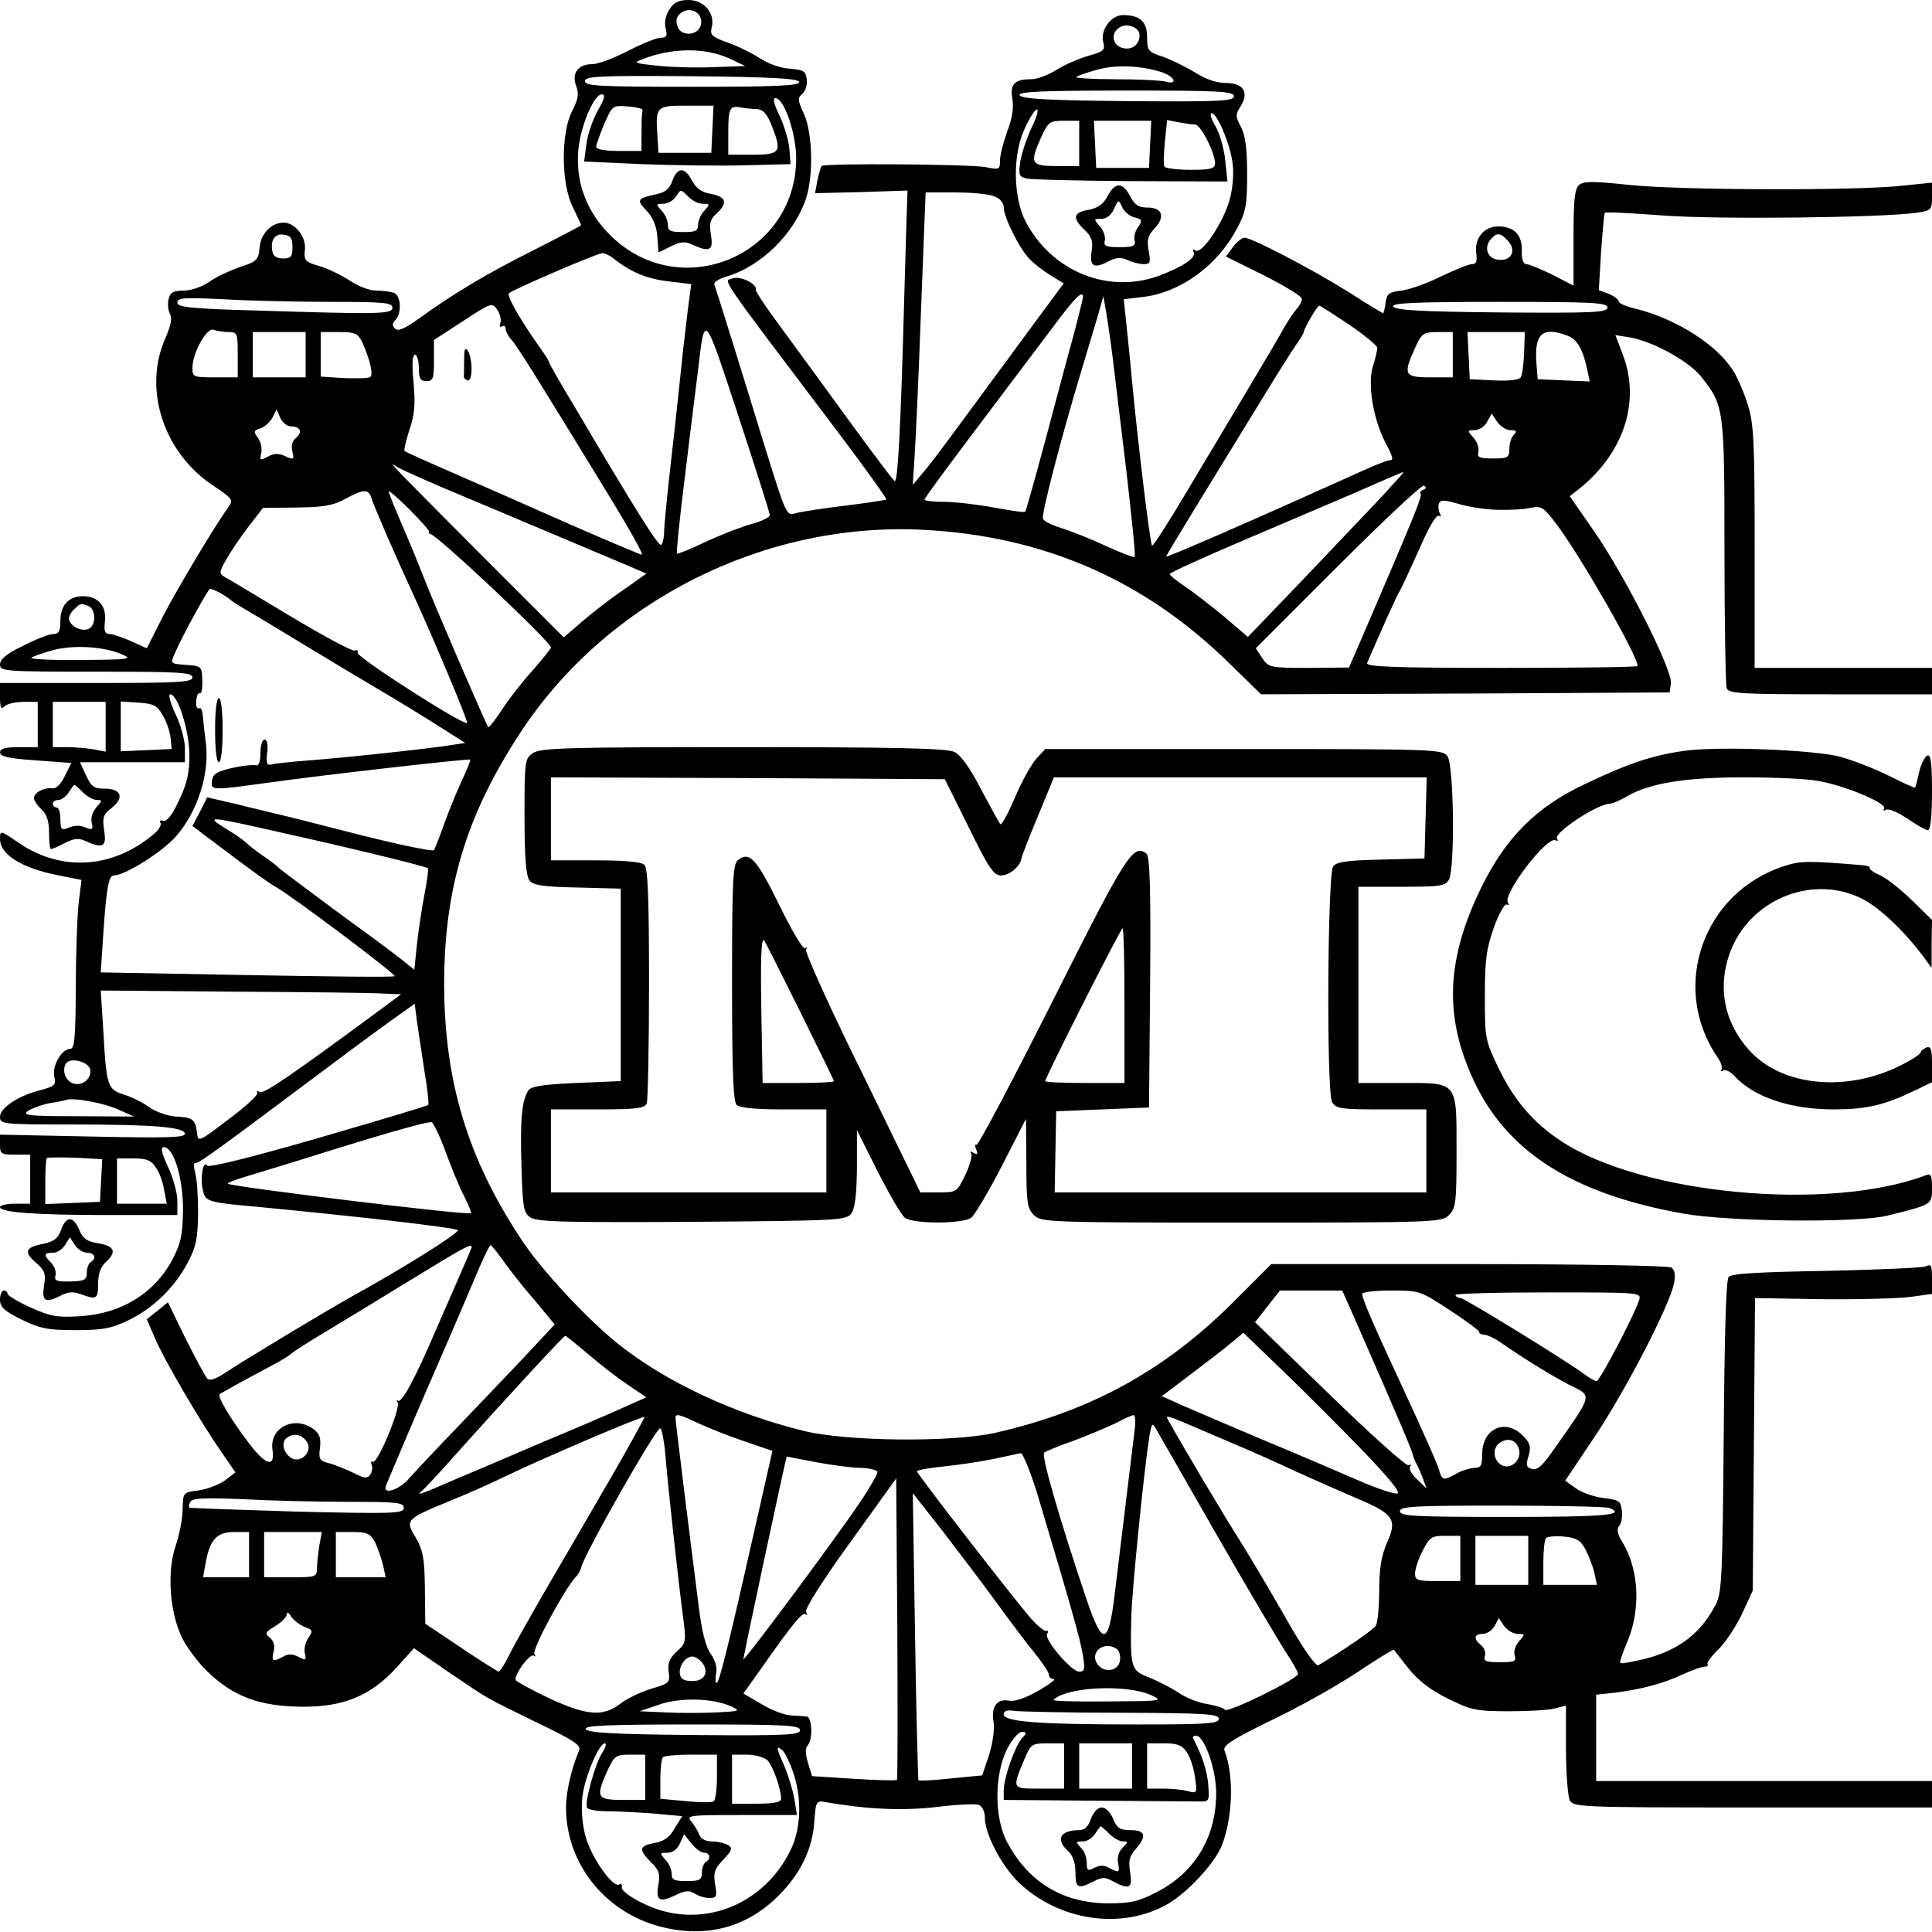
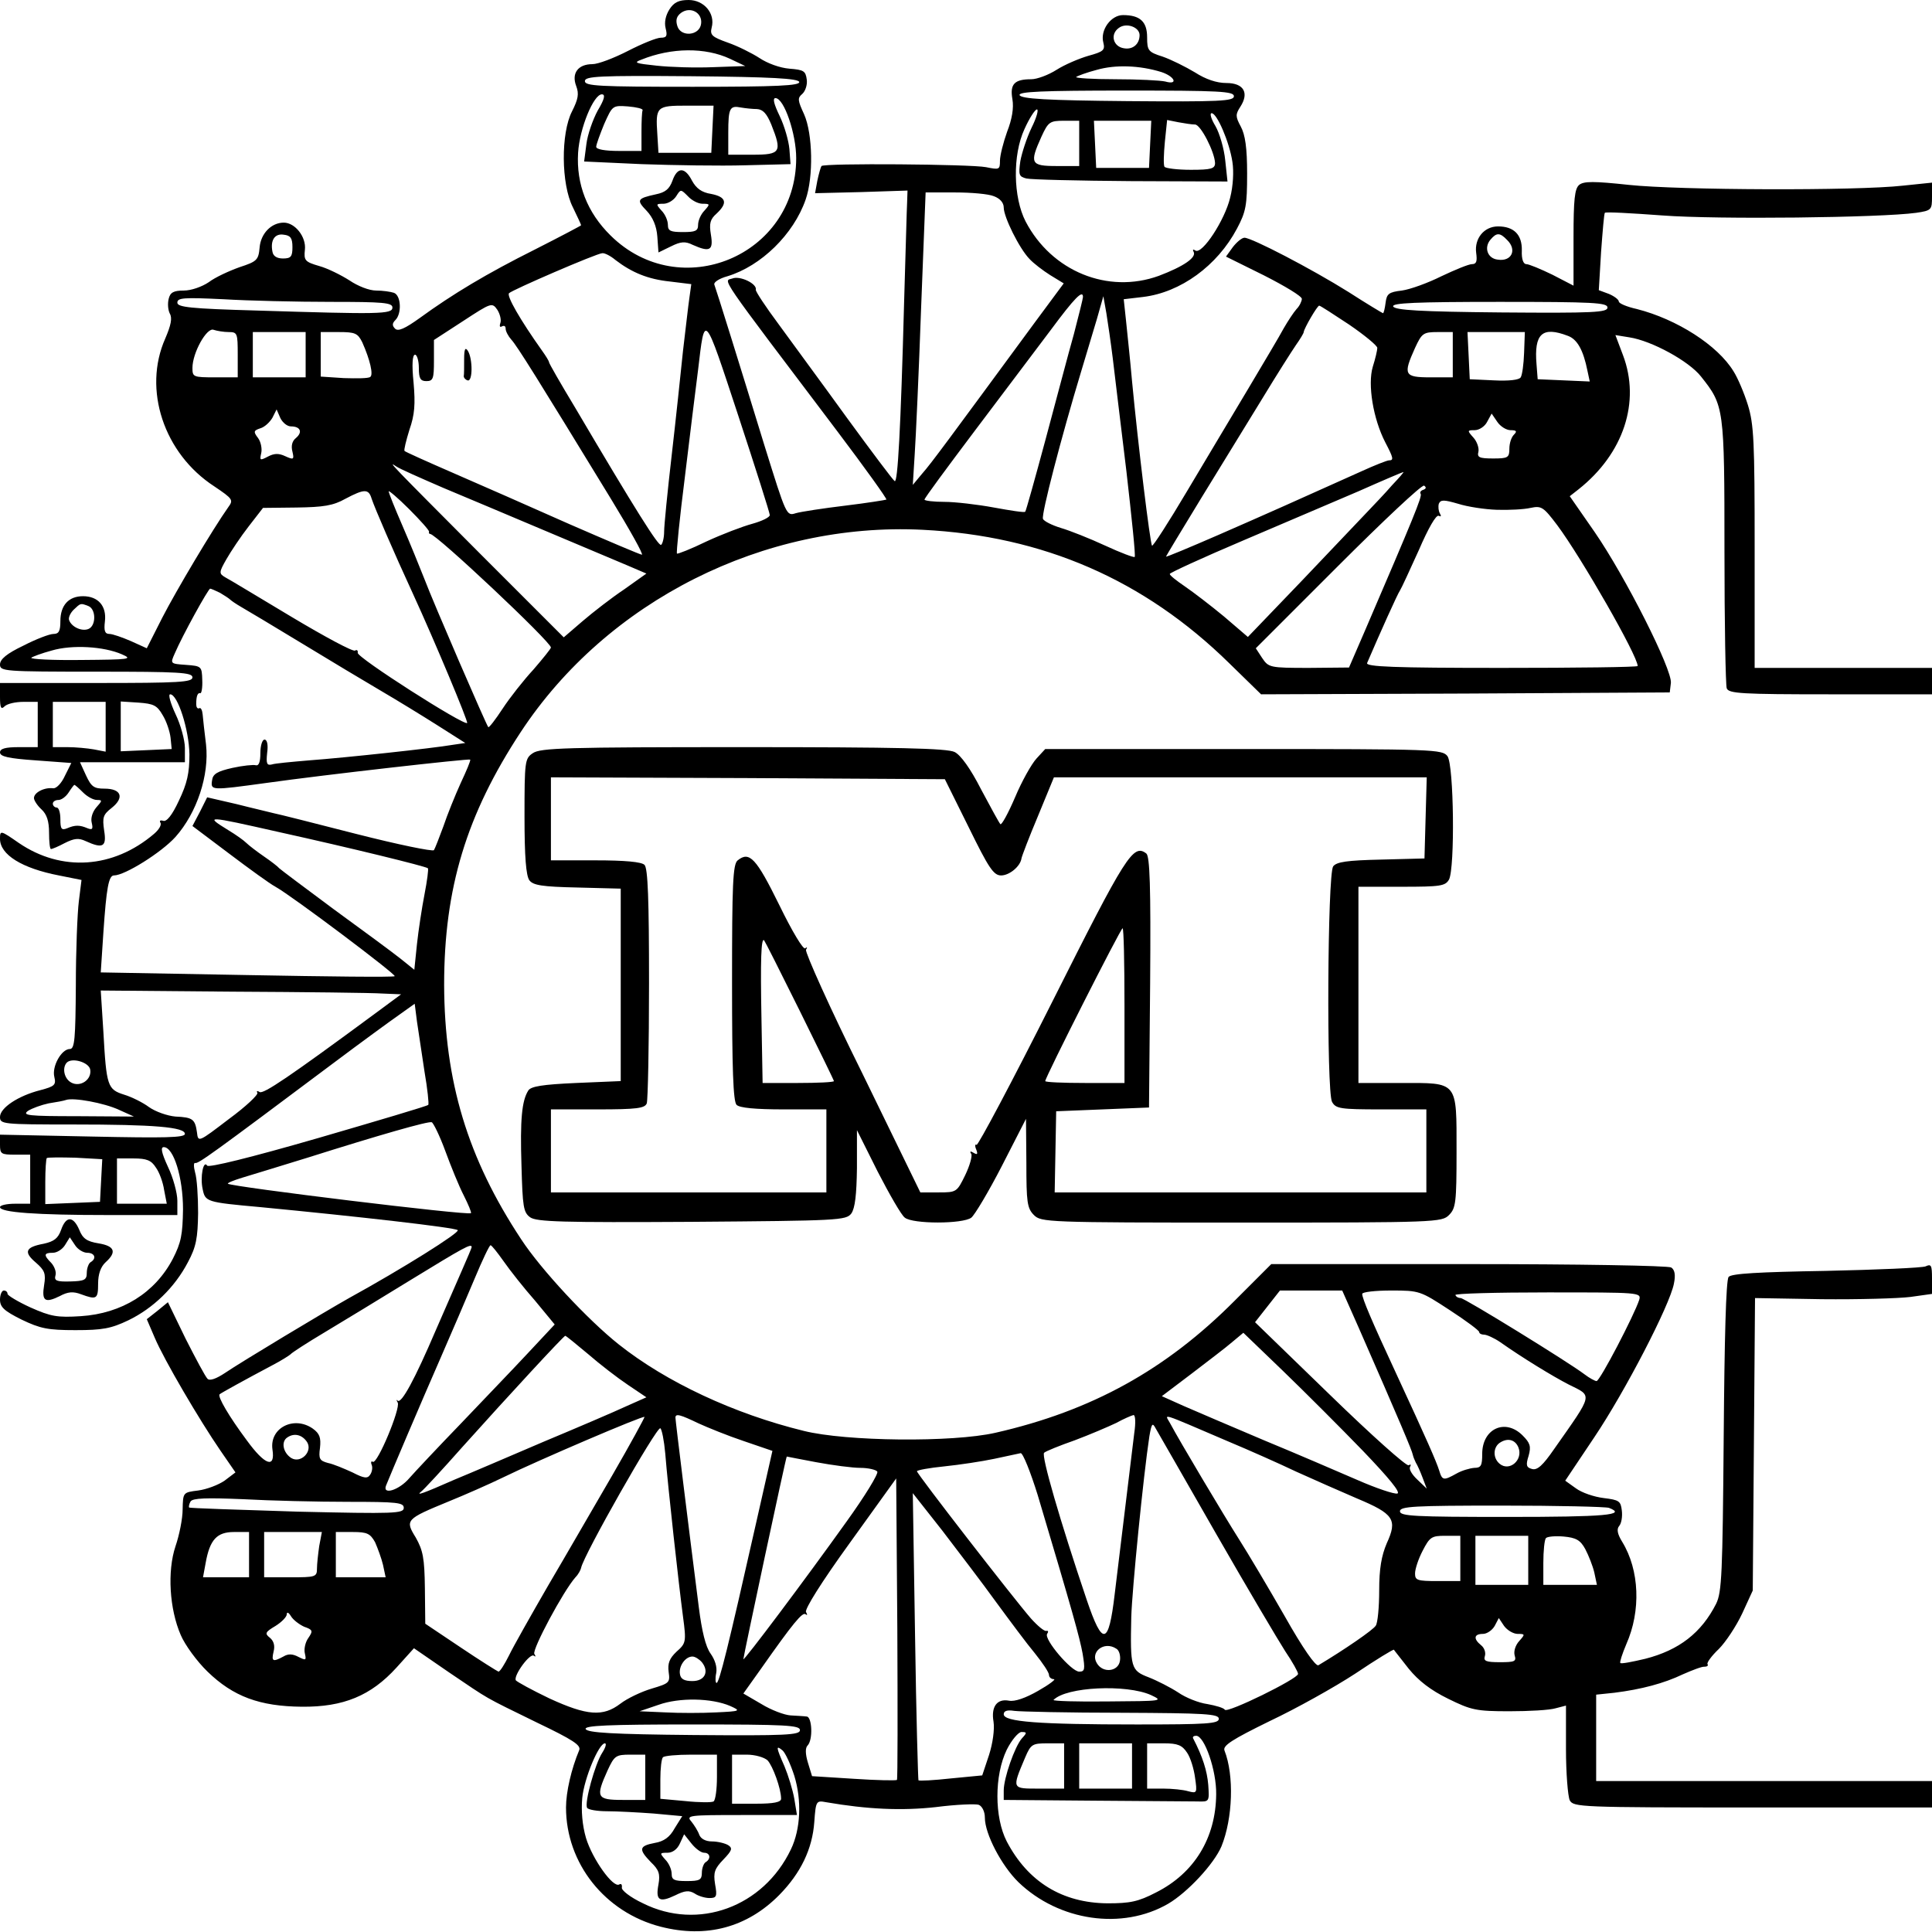
<svg xmlns="http://www.w3.org/2000/svg" version="1.0" width="512pt" height="512pt" viewBox="0 0 512 512" preserveAspectRatio="xMidYMid meet">
  <g transform="translate(0,512) scale(0.1,-0.1)" fill="#000000" stroke="none">
    <path d="M1774 5095 c-10 -16 -14 -34 -10 -50 5 -20 3 -25 -13 -25 -11 0 -50 -16 -87 -35 -37 -19 -79 -35 -94 -35 -38 0 -56 -24 -43 -58 8 -21 5 -35 -11 -67 -30 -58 -29 -193 2 -254 12 -25 22 -46 22 -48 0 -1 -55 -30 -122 -64 -128 -64 -218 -118 -306 -182 -39 -28 -57 -36 -65 -28 -8 8 -8 14 1 23 17 17 15 65 -4 72 -9 3 -30 6 -47 6 -19 0 -49 12 -71 27 -22 14 -58 32 -80 38 -38 11 -41 15 -38 43 4 34 -26 72 -56 72 -33 0 -61 -29 -64 -66 -3 -33 -7 -37 -53 -52 -28 -10 -65 -27 -82 -40 -18 -12 -46 -22 -66 -22 -27 0 -36 -5 -40 -22 -3 -12 -2 -29 3 -39 7 -12 3 -31 -12 -66 -60 -135 -4 -305 130 -392 49 -33 51 -36 37 -55 -41 -58 -138 -221 -175 -293 l-41 -81 -42 19 c-23 10 -49 19 -57 19 -12 0 -15 8 -12 33 5 41 -18 67 -58 67 -38 0 -60 -24 -60 -66 0 -26 -4 -34 -18 -34 -11 0 -47 -14 -80 -31 -44 -21 -62 -36 -62 -50 0 -18 10 -19 255 -19 220 0 255 -2 255 -15 0 -13 -35 -15 -255 -15 l-255 0 0 -37 c0 -29 3 -34 12 -25 7 7 29 12 50 12 l38 0 0 -60 0 -60 -50 0 c-36 0 -50 -4 -50 -14 0 -11 23 -16 94 -21 l95 -7 -17 -34 c-9 -20 -23 -34 -31 -33 -23 3 -51 -11 -51 -26 0 -6 9 -20 20 -30 14 -13 20 -31 20 -62 0 -23 2 -43 5 -43 4 0 20 7 37 16 24 12 36 14 55 5 46 -21 56 -15 49 28 -5 35 -3 42 20 60 34 27 26 51 -19 51 -28 0 -35 5 -49 35 l-16 35 139 0 139 0 0 38 c0 20 -11 61 -25 90 -13 28 -20 52 -14 52 20 0 50 -94 51 -159 0 -50 -6 -77 -28 -123 -18 -39 -33 -57 -42 -53 -7 2 -10 0 -7 -5 4 -6 -4 -19 -17 -30 -108 -92 -245 -101 -358 -24 -49 34 -50 34 -50 11 0 -42 58 -78 156 -97 l60 -12 -7 -56 c-4 -32 -8 -132 -8 -224 -1 -141 -3 -168 -16 -168 -22 0 -48 -46 -41 -74 5 -21 1 -25 -37 -35 -59 -15 -107 -47 -107 -71 0 -19 6 -20 193 -20 217 0 297 -7 297 -25 0 -10 -54 -11 -245 -7 l-245 5 0 -27 c0 -24 3 -26 40 -26 l40 0 0 -65 0 -65 -40 0 c-22 0 -40 -4 -40 -9 0 -14 95 -21 288 -21 l182 0 0 38 c0 20 -11 61 -25 90 -17 37 -20 52 -11 52 26 0 51 -80 51 -165 -1 -67 -5 -88 -27 -131 -47 -90 -135 -145 -244 -152 -62 -4 -79 -1 -133 23 -33 15 -61 32 -61 36 0 5 -4 9 -10 9 -5 0 -10 -11 -10 -24 0 -20 11 -30 57 -53 50 -24 70 -28 143 -28 71 0 94 4 140 26 66 32 123 87 158 154 22 41 26 64 27 130 0 44 -3 92 -8 108 -4 15 -4 26 0 25 8 -3 45 24 367 265 72 54 150 111 173 127 l42 30 6 -47 c4 -27 13 -86 20 -133 8 -46 12 -86 10 -88 -2 -3 -134 -42 -292 -88 -180 -52 -290 -79 -294 -73 -10 16 -19 -30 -12 -62 7 -34 9 -35 153 -48 260 -25 515 -54 523 -61 7 -6 -148 -103 -288 -180 -64 -36 -287 -170 -328 -198 -24 -16 -41 -22 -47 -16 -6 6 -31 53 -58 106 l-47 97 -28 -23 -28 -22 21 -49 c25 -59 119 -219 174 -299 l40 -58 -29 -22 c-16 -11 -47 -23 -70 -26 -40 -5 -40 -5 -41 -50 0 -25 -9 -69 -19 -98 -22 -66 -16 -166 14 -235 11 -26 43 -70 71 -97 68 -66 138 -92 250 -93 110 -1 183 29 251 104 l46 51 93 -64 c111 -75 88 -62 233 -133 96 -46 117 -60 112 -73 -21 -50 -35 -111 -35 -152 0 -148 103 -278 251 -316 121 -31 229 -2 314 84 57 58 88 122 93 194 4 55 5 57 31 52 110 -19 201 -23 291 -13 54 7 106 9 114 6 9 -4 16 -18 16 -34 0 -43 44 -127 89 -171 107 -103 275 -128 397 -57 51 30 121 105 141 152 30 74 34 188 8 254 -5 13 20 29 120 78 70 33 172 90 227 126 55 37 101 65 102 63 1 -2 19 -24 39 -50 26 -32 58 -57 105 -80 61 -30 74 -33 162 -33 52 0 107 3 123 8 l27 7 0 -115 c0 -64 5 -125 10 -136 10 -18 26 -19 485 -19 l475 0 0 35 0 35 -445 0 -445 0 0 114 0 115 48 5 c72 9 132 25 182 49 25 11 51 21 57 20 7 0 11 3 8 7 -2 4 11 22 30 40 18 18 46 60 62 94 l28 61 3 387 3 388 177 -3 c97 -1 203 2 235 6 l57 8 0 41 c0 35 -2 39 -17 32 -10 -4 -129 -9 -265 -12 -177 -3 -250 -7 -257 -16 -7 -8 -11 -166 -13 -422 -3 -366 -5 -413 -20 -444 -39 -77 -98 -123 -188 -146 -34 -8 -64 -14 -66 -11 -2 2 5 24 16 50 39 88 35 196 -11 271 -13 21 -15 34 -8 42 6 7 9 25 7 41 -3 25 -7 28 -48 33 -25 3 -58 14 -74 26 l-28 20 77 115 c82 122 200 350 211 407 5 24 2 37 -7 43 -8 5 -249 9 -537 9 l-523 0 -97 -97 c-182 -183 -379 -292 -634 -350 -114 -26 -396 -23 -508 5 -184 45 -364 129 -490 229 -82 65 -206 198 -259 279 -142 215 -203 418 -204 674 0 256 59 451 203 670 229 348 645 557 1065 536 319 -16 587 -132 813 -354 l84 -82 542 2 541 3 3 25 c4 35 -120 281 -202 400 l-66 95 23 18 c120 95 165 232 118 356 l-20 53 37 -6 c59 -9 158 -63 190 -104 61 -77 62 -81 62 -462 0 -192 3 -355 6 -364 5 -14 39 -16 275 -16 l269 0 0 35 0 35 -235 0 -235 0 0 319 c0 282 -2 326 -18 378 -10 32 -27 72 -38 89 -42 69 -150 138 -256 165 -27 6 -48 15 -48 20 0 5 -12 14 -26 20 l-27 10 6 101 c4 55 8 102 10 104 2 3 71 -1 153 -7 145 -11 578 -6 672 7 41 6 42 8 42 43 l0 37 -77 -8 c-125 -14 -595 -12 -726 2 -93 10 -120 10 -132 0 -12 -10 -15 -39 -15 -140 l0 -127 -56 29 c-31 15 -62 28 -69 28 -8 0 -13 13 -12 36 1 42 -21 64 -63 64 -37 0 -63 -32 -58 -70 3 -22 1 -30 -11 -30 -9 0 -45 -15 -81 -32 -36 -18 -83 -35 -105 -38 -35 -4 -40 -9 -43 -32 -2 -16 -5 -28 -7 -28 -1 0 -43 25 -91 56 -99 62 -257 144 -276 144 -7 0 -21 -12 -31 -25 l-18 -25 101 -50 c55 -28 100 -55 100 -62 0 -6 -6 -19 -14 -27 -8 -9 -23 -32 -34 -51 -10 -19 -53 -91 -94 -160 -41 -69 -115 -192 -163 -273 -48 -81 -90 -146 -92 -143 -5 5 -37 267 -53 436 -5 58 -13 130 -16 161 l-6 56 51 6 c100 12 197 83 249 181 24 45 27 62 27 146 0 68 -5 103 -17 125 -14 26 -14 32 -1 52 24 37 9 63 -37 63 -26 0 -55 10 -83 28 -25 15 -63 34 -86 42 -38 12 -41 16 -41 51 0 42 -19 59 -64 59 -32 0 -61 -40 -52 -73 5 -20 0 -24 -40 -35 -24 -7 -62 -23 -84 -37 -22 -14 -52 -25 -67 -25 -45 0 -57 -13 -50 -53 4 -23 -1 -53 -14 -86 -10 -28 -19 -63 -19 -77 0 -24 -2 -24 -37 -17 -41 8 -429 11 -436 3 -2 -3 -7 -20 -11 -39 l-6 -33 123 3 122 4 -1 -30 c-1 -16 -4 -136 -8 -265 -9 -338 -17 -481 -25 -475 -4 2 -61 78 -126 167 -65 90 -147 201 -181 248 -35 47 -62 88 -61 92 4 16 -42 38 -62 30 -24 -8 -44 21 278 -405 74 -98 132 -179 130 -181 -2 -1 -51 -9 -109 -16 -58 -7 -117 -16 -131 -20 -25 -8 -25 -7 -83 179 -65 212 -127 411 -133 427 -2 6 13 16 35 22 89 27 175 111 207 203 21 60 19 174 -4 226 -17 37 -18 43 -5 54 8 7 14 24 12 38 -3 23 -8 26 -46 29 -25 2 -58 14 -79 28 -20 13 -58 32 -84 41 -42 15 -48 20 -43 40 10 37 -20 73 -61 73 -26 0 -39 -6 -51 -25z m84 -38 c-4 -32 -54 -36 -63 -6 -5 16 -2 26 10 35 25 18 57 0 53 -29z m1162 -30 c0 -24 -18 -39 -41 -35 -29 4 -38 37 -14 54 20 15 55 2 55 -19z m-1085 -63 l40 -19 -85 -3 c-47 -2 -114 0 -150 4 -57 6 -62 8 -40 16 79 32 169 33 235 2z m1143 -35 c36 -12 45 -35 10 -25 -13 3 -72 6 -132 6 -60 0 -107 3 -104 6 4 3 28 12 55 19 49 14 113 12 171 -6z m-960 -26 c3 -10 -58 -13 -282 -13 -249 0 -286 2 -286 15 0 13 36 15 282 13 214 -2 282 -6 286 -15z m1152 -38 c0 -13 -36 -15 -282 -13 -214 2 -282 6 -286 16 -3 9 58 12 282 12 249 0 286 -2 286 -15z m-1686 -38 c-13 -24 -27 -64 -30 -89 l-6 -46 153 -7 c85 -3 208 -5 274 -3 l120 3 -3 40 c-2 22 -13 61 -26 88 -15 31 -19 47 -11 47 23 0 55 -95 55 -159 0 -259 -308 -387 -492 -205 -62 61 -91 136 -86 219 4 65 41 155 63 155 10 0 7 -13 -11 -43z m119 1 c-2 -5 -3 -30 -3 -58 l0 -50 -60 0 c-36 0 -60 4 -60 11 0 6 10 33 21 60 22 49 22 50 63 47 23 -2 40 -6 39 -10z m185 -50 l-3 -63 -70 0 -70 0 -3 49 c-5 74 -2 76 78 76 l71 0 -3 -62z m118 53 c16 -1 26 -12 38 -41 29 -73 25 -80 -49 -80 l-65 0 0 58 c0 66 4 73 34 67 12 -2 31 -4 42 -4z m728 -49 c-13 -27 -26 -67 -30 -89 -5 -36 -4 -41 16 -46 12 -3 137 -6 278 -7 l255 -1 -6 56 c-3 31 -15 72 -26 91 -11 18 -16 34 -10 34 14 0 47 -76 55 -129 4 -25 2 -64 -6 -95 -14 -59 -74 -151 -92 -140 -6 4 -8 3 -5 -3 9 -15 -26 -39 -92 -64 -135 -49 -284 12 -353 144 -33 64 -35 176 -3 245 13 29 28 52 33 52 5 0 -1 -22 -14 -48z m126 -42 l0 -60 -60 0 c-69 0 -72 7 -40 78 18 39 22 42 60 42 l40 0 0 -60z m188 -2 l-3 -63 -70 0 -70 0 -3 63 -3 62 76 0 76 0 -3 -62z m119 52 c15 0 52 -73 53 -102 0 -15 -10 -18 -64 -18 -36 0 -67 4 -70 8 -3 5 -2 34 1 66 l6 58 30 -6 c16 -3 36 -6 44 -6z m-533 -190 c16 -6 26 -17 26 -30 0 -25 41 -108 68 -136 11 -12 36 -31 55 -43 l36 -22 -77 -104 c-228 -310 -274 -373 -298 -400 l-25 -30 5 80 c3 44 11 218 17 388 l12 307 78 0 c43 0 89 -4 103 -10z m-1859 -135 c0 -25 -4 -30 -25 -30 -16 0 -26 6 -28 18 -6 30 6 49 30 45 18 -2 23 -9 23 -33z m3219 19 c27 -26 12 -58 -25 -52 -27 3 -37 32 -19 53 16 19 25 19 44 -1z m-2363 -53 c43 -33 86 -51 144 -57 l57 -7 -5 -36 c-3 -20 -10 -83 -17 -141 -6 -58 -19 -182 -30 -277 -11 -95 -20 -186 -20 -202 0 -16 -4 -32 -8 -35 -7 -4 -67 91 -228 364 -38 63 -69 117 -69 120 0 3 -8 16 -18 30 -59 83 -95 146 -88 153 9 9 231 105 247 106 6 1 22 -7 35 -18z m1239 -98 c0 -4 -11 -48 -24 -98 -14 -49 -47 -175 -75 -279 -28 -104 -52 -190 -54 -192 -2 -3 -39 3 -83 11 -43 8 -103 15 -131 15 -29 0 -53 3 -53 6 0 4 60 85 133 182 72 96 164 217 202 268 63 85 85 107 85 87z m-1993 -13 c138 0 163 -2 163 -15 0 -18 -35 -18 -358 -8 -179 5 -212 9 -212 21 0 13 17 14 122 9 66 -4 195 -7 285 -7z m2072 -150 c5 -41 21 -176 36 -298 14 -123 25 -226 22 -228 -2 -2 -37 11 -78 30 -41 19 -94 40 -118 47 -23 7 -45 18 -47 24 -5 11 49 218 101 390 13 44 32 107 42 140 l17 60 8 -45 c4 -25 12 -79 17 -120z m-1623 94 c-3 -9 -1 -12 4 -9 6 3 10 1 10 -6 0 -7 7 -20 15 -29 15 -16 71 -106 264 -422 50 -82 87 -148 82 -148 -4 0 -91 37 -192 81 -101 45 -240 106 -309 136 -69 30 -127 56 -128 58 -2 2 4 27 13 56 14 40 16 68 11 125 -5 49 -3 74 4 74 5 0 10 -16 10 -35 0 -28 4 -35 20 -35 18 0 20 7 20 54 l0 55 77 50 c75 49 77 50 91 30 7 -11 11 -27 8 -35z m2934 41 c0 -13 -36 -15 -282 -13 -214 2 -282 6 -286 16 -3 9 58 12 282 12 249 0 286 -2 286 -15z m-685 -45 c41 -28 75 -56 75 -62 0 -6 -5 -28 -12 -50 -14 -47 1 -138 33 -200 22 -42 23 -48 10 -48 -5 0 -38 -13 -73 -29 -171 -77 -254 -114 -380 -169 -76 -33 -138 -59 -138 -57 0 1 42 71 94 156 52 85 125 204 162 264 37 61 77 124 88 140 12 17 21 32 21 35 1 10 36 70 41 70 3 0 38 -23 79 -50z m-1535 -505 c0 -6 -21 -16 -46 -23 -26 -7 -81 -28 -122 -47 -41 -20 -77 -34 -78 -32 -2 2 7 93 21 203 13 109 29 237 35 284 18 152 15 156 106 -120 46 -140 84 -259 84 -265z m-1434 485 c23 0 24 -3 24 -60 l0 -60 -60 0 c-58 0 -60 1 -60 25 0 40 38 108 56 101 9 -3 27 -6 40 -6z m204 -60 l0 -60 -70 0 -70 0 0 60 0 60 70 0 70 0 0 -60z m150 33 c21 -47 30 -87 21 -92 -5 -4 -36 -4 -70 -3 l-61 4 0 59 0 59 48 0 c43 0 50 -3 62 -27z m2890 -33 l0 -60 -60 0 c-69 0 -72 7 -40 78 18 39 22 42 60 42 l40 0 0 -60z m189 5 c-1 -30 -5 -59 -9 -65 -4 -7 -32 -10 -71 -8 l-64 3 -3 63 -3 62 76 0 76 0 -2 -55z m116 45 c25 -9 41 -38 52 -93 l6 -28 -69 3 -69 3 -3 39 c-7 82 15 102 83 76z m-3384 -240 c25 0 32 -15 13 -31 -10 -8 -13 -21 -9 -36 5 -21 3 -22 -19 -12 -17 8 -29 8 -46 -1 -21 -11 -22 -10 -18 8 3 11 0 30 -8 41 -13 17 -12 20 6 26 11 3 25 16 32 28 l11 22 10 -23 c6 -12 18 -22 28 -22z m3232 -10 c16 0 18 -3 9 -12 -7 -7 -12 -23 -12 -37 0 -24 -4 -26 -43 -26 -37 0 -43 3 -39 18 2 10 -4 27 -13 37 -17 19 -17 20 3 20 12 0 27 10 33 22 l12 22 15 -22 c8 -12 24 -22 35 -22z m-2828 -153 c127 -53 417 -176 489 -206 l49 -21 -59 -42 c-33 -22 -82 -60 -110 -84 l-50 -43 -225 225 c-232 233 -244 245 -219 228 8 -6 65 -31 125 -57z m2514 7 c-18 -21 -47 -51 -64 -69 -16 -17 -95 -100 -174 -183 l-144 -150 -63 54 c-35 29 -82 65 -104 80 -22 15 -40 29 -40 33 0 3 87 43 193 88 105 45 244 104 307 131 63 28 117 51 119 51 3 1 -11 -15 -30 -35z m83 -12 c-7 -2 -10 -7 -7 -11 4 -7 -19 -63 -148 -363 l-42 -97 -106 -1 c-104 0 -107 1 -124 26 l-17 26 218 218 c120 120 222 216 228 213 6 -4 6 -8 -2 -11z m-2787 -24 c8 -24 57 -138 110 -253 57 -124 146 -337 143 -341 -8 -8 -293 174 -290 186 1 6 -2 9 -7 6 -5 -4 -81 37 -168 89 -87 52 -166 100 -176 105 -17 10 -17 13 3 48 12 21 38 60 59 87 l38 49 89 1 c71 1 97 5 129 23 51 27 62 27 70 0z m152 -87 c-1 -3 0 -6 3 -6 16 0 320 -286 320 -301 0 -3 -21 -29 -46 -58 -26 -28 -63 -75 -82 -104 -19 -29 -36 -51 -38 -49 -5 5 -146 331 -169 392 -13 33 -39 97 -59 143 -20 46 -36 86 -36 90 0 3 25 -18 54 -47 30 -30 54 -57 53 -60z m2830 58 c32 -1 72 1 89 5 29 6 34 3 71 -46 64 -86 213 -346 213 -373 0 -3 -162 -5 -361 -5 -285 0 -360 3 -356 13 33 77 81 184 87 192 4 6 26 54 50 107 25 58 46 95 53 91 6 -3 7 -1 3 6 -4 7 -5 18 -3 26 5 11 13 11 51 0 25 -8 71 -15 103 -16z m-3384 -220 c12 -7 24 -15 27 -18 3 -3 16 -12 30 -20 14 -8 86 -51 160 -96 74 -45 169 -102 210 -126 41 -24 108 -65 149 -91 l74 -47 -34 -5 c-52 -9 -284 -34 -379 -41 -47 -4 -92 -8 -100 -11 -13 -3 -15 3 -12 31 3 21 0 35 -7 35 -6 0 -11 -16 -11 -36 0 -23 -4 -34 -12 -32 -6 2 -35 -1 -62 -7 -40 -9 -52 -16 -54 -33 -4 -27 -3 -27 143 -7 156 22 538 65 541 62 2 -2 -10 -30 -25 -62 -15 -33 -36 -85 -46 -115 -11 -30 -22 -58 -25 -63 -4 -4 -96 15 -206 43 -109 28 -208 53 -219 55 -11 3 -55 13 -98 24 l-78 18 -19 -38 -20 -38 97 -73 c53 -40 108 -80 123 -88 45 -25 321 -233 316 -237 -2 -3 -179 -1 -392 3 l-387 7 7 106 c8 118 14 151 28 151 29 0 126 61 163 102 57 64 90 164 81 245 -4 32 -8 68 -9 80 -1 11 -5 19 -9 16 -5 -2 -8 3 -8 11 0 22 4 31 11 29 3 -1 6 15 5 35 -1 36 -2 37 -43 40 -42 3 -42 3 -30 30 20 47 89 172 94 172 2 0 14 -5 26 -11z m-349 -35 c21 -8 21 -53 0 -61 -18 -7 -45 6 -51 24 -2 6 3 18 12 27 19 18 18 18 39 10z m89 -128 c30 -13 21 -14 -107 -15 -77 -1 -136 2 -133 6 4 3 28 12 54 19 54 16 138 11 186 -10z m-43 -192 l0 -66 -31 6 c-17 3 -49 6 -70 6 l-39 0 0 60 0 60 70 0 70 0 0 -66z m151 31 c10 -16 19 -43 21 -60 l3 -30 -67 -3 -68 -3 0 66 0 66 47 -3 c40 -3 49 -7 64 -33z m-211 -205 c11 -11 27 -20 37 -20 15 0 14 -2 -2 -20 -10 -12 -15 -28 -12 -40 4 -17 2 -20 -11 -15 -21 9 -33 9 -54 0 -15 -6 -18 -2 -18 24 0 17 -4 31 -10 31 -5 0 -10 5 -10 10 0 6 7 10 15 10 8 0 20 9 27 20 7 11 14 20 15 20 2 0 12 -9 23 -20z m519 -105 c190 -42 390 -91 395 -96 2 -2 -2 -33 -9 -69 -7 -36 -16 -95 -20 -132 l-7 -68 -36 29 c-20 16 -100 75 -177 131 -77 57 -142 106 -145 109 -3 4 -21 18 -40 31 -19 13 -41 30 -47 36 -7 7 -28 22 -48 34 -63 39 -61 39 134 -5z m275 -428 l49 -2 -69 -51 c-229 -169 -296 -214 -306 -208 -6 4 -9 3 -6 -2 3 -5 -31 -37 -76 -70 -80 -61 -81 -62 -84 -35 -5 35 -11 40 -57 42 -22 2 -53 13 -70 25 -16 12 -46 27 -66 33 -44 14 -47 22 -55 166 l-7 110 349 -3 c192 -1 371 -3 398 -5z m-775 -201 c5 -27 -26 -48 -50 -35 -19 10 -25 39 -12 53 14 14 58 1 62 -18z m76 -107 l40 -18 -150 1 c-130 0 -147 2 -131 14 11 7 36 16 55 20 20 3 41 7 46 9 20 7 101 -8 140 -26z m865 -109 c15 -41 37 -95 49 -118 12 -24 21 -45 19 -47 -6 -7 -636 70 -644 78 -2 2 15 9 38 16 24 7 101 31 173 53 190 60 319 97 329 94 4 -1 21 -35 36 -76z m-912 -78 l-3 -57 -72 -3 -73 -3 0 59 c0 32 2 61 4 63 2 2 36 2 76 1 l71 -4 -3 -56z m145 34 c9 -12 19 -39 22 -60 l7 -36 -66 0 -66 0 0 60 0 60 44 0 c35 0 47 -5 59 -24z m837 -211 c0 -2 -12 -30 -26 -62 -14 -32 -45 -103 -69 -158 -56 -131 -91 -195 -101 -187 -4 4 -4 2 0 -5 8 -15 -54 -164 -66 -157 -4 3 -6 -1 -3 -8 3 -7 1 -19 -4 -26 -7 -11 -16 -10 -47 6 -22 10 -50 22 -65 25 -22 6 -25 11 -21 40 3 27 -1 38 -19 51 -50 35 -115 2 -107 -55 8 -52 -20 -42 -68 24 -47 63 -78 116 -72 122 3 3 70 40 138 76 25 13 47 27 50 30 3 4 43 30 90 58 47 28 150 91 230 140 139 85 160 97 160 86z m85 -38 c16 -23 53 -70 83 -104 l52 -63 -72 -77 c-40 -43 -121 -127 -179 -188 -58 -60 -119 -125 -134 -142 -27 -32 -72 -46 -62 -20 12 30 94 223 144 337 30 69 71 164 91 212 20 48 39 88 42 88 3 0 18 -19 35 -43z m2265 -174 c110 -251 142 -327 144 -338 1 -5 5 -15 8 -21 4 -6 12 -24 18 -40 l11 -29 -25 24 c-14 13 -23 28 -19 34 3 6 2 7 -4 4 -5 -4 -99 80 -209 187 l-198 192 33 42 33 42 82 0 83 0 43 -97z m242 45 c43 -28 78 -54 78 -58 0 -4 6 -7 13 -7 7 0 27 -9 43 -20 58 -41 140 -91 181 -112 64 -32 67 -21 -39 -172 -29 -42 -44 -56 -58 -52 -15 4 -17 10 -9 35 7 25 4 34 -16 54 -46 46 -107 18 -107 -49 0 -31 -3 -37 -21 -37 -12 -1 -33 -7 -47 -15 -34 -19 -38 -19 -46 8 -8 25 -32 80 -114 257 -66 142 -90 199 -90 211 0 5 34 9 77 9 75 0 77 -1 155 -52z m502 27 c-13 -40 -104 -215 -113 -215 -4 0 -19 8 -32 18 -42 32 -318 202 -328 202 -6 0 -12 3 -14 8 -3 4 107 7 244 7 244 0 249 0 243 -20z m-732 -400 c69 -72 101 -111 91 -113 -8 -2 -56 14 -106 36 -51 22 -162 70 -247 105 -85 36 -181 77 -213 91 l-58 26 78 59 c43 33 92 70 108 84 l30 25 105 -101 c58 -56 153 -151 212 -212z m-2054 257 c31 -27 79 -64 106 -82 l49 -33 -54 -24 c-30 -14 -128 -56 -219 -94 -91 -39 -196 -84 -235 -100 -84 -37 -104 -44 -89 -32 6 4 56 58 110 119 122 136 268 294 272 294 2 0 29 -22 60 -48z m65 -321 c-49 -84 -125 -216 -171 -294 -45 -78 -92 -161 -103 -184 -12 -24 -24 -43 -28 -43 -3 1 -48 29 -100 64 l-94 63 -1 94 c-1 80 -5 100 -24 134 -29 47 -27 49 87 96 42 17 108 46 147 65 90 44 368 163 372 159 1 -1 -37 -71 -85 -154z m228 137 c24 -11 78 -33 120 -47 l76 -26 -43 -190 c-75 -333 -98 -425 -105 -425 -3 0 -4 12 -1 26 3 16 -3 35 -15 52 -13 18 -23 59 -31 122 -27 212 -62 495 -62 503 0 12 13 8 61 -15z m1155 -25 c-5 -40 -32 -262 -52 -428 -16 -136 -32 -139 -74 -15 -71 210 -121 383 -113 390 4 4 41 19 81 33 40 15 89 36 110 46 20 11 41 20 46 21 5 0 6 -21 2 -47z m249 -23 c55 -23 136 -59 180 -80 44 -20 117 -52 161 -71 98 -41 108 -56 79 -119 -14 -33 -20 -67 -20 -125 0 -44 -4 -86 -9 -93 -6 -11 -85 -65 -152 -105 -7 -4 -41 44 -90 131 -43 75 -97 166 -120 202 -40 63 -158 261 -183 308 -14 26 -33 32 154 -48z m-32 -245 c82 -143 165 -283 183 -311 19 -28 34 -55 34 -60 0 -13 -188 -105 -194 -95 -3 5 -24 11 -46 15 -23 3 -58 17 -78 31 -20 13 -55 31 -78 40 -47 18 -49 25 -46 160 2 71 32 374 48 479 6 34 8 37 17 20 6 -10 78 -136 160 -279z m-1460 213 c7 -88 36 -349 47 -432 9 -67 8 -71 -17 -93 -19 -18 -24 -31 -21 -54 4 -28 2 -30 -45 -44 -27 -8 -65 -26 -83 -40 -46 -35 -88 -32 -188 14 -46 22 -86 44 -89 48 -7 12 38 74 48 65 5 -4 5 -1 1 5 -6 12 77 167 109 203 8 8 14 20 15 25 6 33 201 376 210 370 4 -3 10 -33 13 -67z m-949 30 c15 -25 -17 -57 -42 -42 -22 14 -28 44 -10 55 18 12 39 7 52 -13z m3210 -14 c13 -33 -24 -65 -50 -43 -19 16 -17 46 3 57 20 12 39 6 47 -14z m-1274 -126 c94 -315 111 -377 119 -420 7 -42 6 -48 -9 -48 -21 0 -94 86 -85 100 4 6 3 9 -2 8 -5 -2 -23 13 -41 33 -46 53 -302 383 -302 390 0 3 33 9 73 13 39 4 99 13 132 20 33 7 65 14 70 15 6 0 26 -50 45 -111z m-587 87 c43 -8 96 -15 117 -15 21 0 42 -5 45 -10 3 -6 -33 -65 -82 -133 -110 -154 -273 -371 -273 -364 0 7 113 537 115 537 0 0 35 -7 78 -15z m214 -842 c-3 -2 -54 -1 -114 3 l-111 7 -11 36 c-7 23 -7 39 -1 45 15 15 12 76 -2 77 -7 1 -26 2 -43 3 -16 1 -51 14 -77 30 l-48 28 47 66 c85 121 110 151 118 144 5 -4 5 -1 1 6 -4 7 40 78 116 183 l123 171 3 -398 c1 -218 1 -399 -1 -401z m263 471 c36 -49 82 -111 103 -136 20 -25 37 -50 37 -57 0 -6 6 -11 13 -11 6 0 -12 -14 -42 -31 -33 -19 -62 -29 -77 -26 -32 6 -48 -16 -41 -56 3 -20 -2 -57 -12 -88 l-18 -54 -83 -8 c-45 -5 -84 -7 -86 -5 -1 2 -6 174 -9 382 l-6 379 78 -99 c42 -55 107 -140 143 -190z m-1717 266 c130 0 147 -2 147 -16 0 -15 -24 -16 -282 -10 -156 5 -285 9 -287 11 -1 2 0 9 4 16 6 9 42 10 139 6 72 -4 197 -7 279 -7z m3341 -16 c49 -19 -11 -24 -269 -24 -247 0 -285 2 -285 15 0 13 37 15 269 15 148 0 276 -3 285 -6z m-3604 -124 l0 -60 -61 0 -61 0 7 38 c11 62 30 82 75 82 l40 0 0 -60z m186 23 c-3 -21 -6 -48 -6 -60 0 -22 -4 -23 -70 -23 l-70 0 0 60 0 60 76 0 77 0 -7 -37z m148 10 c7 -16 17 -43 21 -60 l7 -33 -66 0 -66 0 0 60 0 60 45 0 c38 0 46 -4 59 -27z m2876 -43 l0 -60 -60 0 c-54 0 -60 2 -60 20 0 12 9 39 20 60 19 37 24 40 60 40 l40 0 0 -60z m180 -5 l0 -65 -70 0 -70 0 0 65 0 65 70 0 70 0 0 -65z m151 30 c9 -17 20 -45 24 -62 l7 -33 -71 0 -71 0 0 58 c0 32 3 62 7 66 4 4 25 6 47 4 32 -3 44 -9 57 -33z m-3395 -206 c23 -8 24 -11 11 -30 -8 -11 -12 -30 -9 -41 4 -18 3 -19 -17 -9 -15 8 -27 9 -40 1 -28 -15 -32 -13 -26 13 4 15 1 28 -10 37 -14 11 -12 15 15 31 16 10 30 24 30 31 0 7 5 5 11 -5 6 -10 22 -22 35 -28z m3216 -19 c20 0 20 -1 4 -19 -10 -11 -15 -27 -12 -38 5 -16 0 -18 -39 -18 -37 0 -44 3 -40 16 3 9 -1 22 -10 29 -21 17 -19 30 5 30 10 0 24 9 31 21 l11 21 14 -21 c9 -12 25 -21 36 -21z m-1064 -39 c8 -4 12 -19 10 -32 -4 -29 -45 -34 -61 -7 -19 30 19 60 51 39z m-1098 -36 c20 -25 8 -50 -25 -50 -21 0 -31 5 -33 18 -4 21 14 47 33 47 7 0 18 -7 25 -15z m1190 -87 c34 -16 31 -16 -114 -17 -82 -1 -147 1 -144 4 34 35 193 42 258 13z m-1115 -29 c29 -13 28 -14 -37 -17 -38 -2 -98 -2 -135 0 l-68 3 50 17 c56 20 141 18 190 -3z m1038 -18 c221 -1 257 -3 257 -16 0 -13 -31 -15 -217 -15 -261 0 -353 7 -353 27 0 9 9 12 28 9 15 -2 143 -5 285 -5z m-853 -46 c0 -13 -36 -15 -282 -13 -214 2 -282 6 -286 16 -3 9 58 12 282 12 249 0 286 -2 286 -15z m588 -22 c-19 -22 -48 -105 -48 -138 l0 -25 240 -2 c132 -1 255 -2 273 -2 32 -1 32 -1 29 44 -3 37 -15 75 -40 123 -2 4 1 7 8 7 22 0 54 -92 53 -155 -1 -116 -58 -209 -159 -260 -48 -25 -70 -29 -129 -29 -120 1 -211 57 -267 164 -33 64 -33 175 0 243 13 26 31 47 39 47 15 0 15 -2 1 -17z m-1112 -38 c-19 -29 -48 -134 -40 -146 3 -5 27 -9 53 -9 26 0 82 -3 123 -6 l76 -7 -20 -32 c-13 -24 -29 -35 -53 -39 -42 -8 -43 -17 -10 -51 21 -20 25 -31 20 -59 -8 -42 2 -49 44 -29 26 13 37 14 52 5 10 -7 28 -12 39 -12 19 0 21 4 15 37 -5 31 -1 41 22 65 23 24 25 30 13 38 -8 5 -28 10 -43 10 -17 0 -30 7 -34 18 -3 9 -13 25 -21 35 -14 16 -7 17 132 17 l148 0 -7 43 c-4 23 -16 62 -26 86 -23 52 -23 57 -5 42 7 -6 21 -36 31 -67 20 -65 17 -141 -9 -195 -73 -153 -246 -216 -392 -143 -34 16 -58 35 -56 42 1 8 -2 11 -7 8 -16 -10 -71 67 -88 123 -10 34 -13 73 -10 106 5 52 44 145 60 145 5 0 2 -11 -7 -25z m1224 -35 l0 -60 -66 0 c-73 0 -73 -2 -37 83 15 35 19 37 60 37 l43 0 0 -60z m180 0 l0 -60 -70 0 -70 0 0 60 0 60 70 0 70 0 0 -60z m146 35 c9 -13 18 -43 21 -66 6 -41 5 -42 -18 -36 -13 4 -43 7 -66 7 l-43 0 0 60 0 60 45 0 c36 0 48 -5 61 -25z m-1436 -65 l0 -60 -60 0 c-69 0 -72 7 -40 78 18 39 22 42 60 42 l40 0 0 -60z m190 1 c0 -33 -4 -62 -9 -65 -4 -3 -38 -3 -75 1 l-66 6 0 52 c0 28 3 55 7 58 3 4 37 7 75 7 l68 0 0 -59z m134 44 c14 -15 36 -75 36 -102 0 -9 -20 -13 -65 -13 l-65 0 0 65 0 65 39 0 c22 0 46 -7 55 -15z m-168 -245 c16 0 19 -16 4 -25 -5 -3 -10 -16 -10 -28 0 -19 -6 -22 -40 -22 -33 0 -40 3 -40 19 0 11 -7 28 -17 38 -15 17 -15 18 6 18 13 0 26 9 33 25 l11 24 19 -24 c11 -14 26 -25 34 -25z" />
    <path d="M1782 4641 c-8 -22 -19 -31 -44 -36 -50 -11 -52 -15 -24 -44 16 -17 26 -40 28 -68 l3 -42 33 16 c26 13 38 14 58 4 45 -20 55 -15 48 27 -5 30 -2 41 15 56 30 28 26 44 -14 52 -26 4 -40 15 -51 35 -19 37 -39 37 -52 0z m80 -61 c20 0 20 -1 5 -18 -10 -10 -17 -27 -17 -38 0 -16 -7 -19 -40 -19 -33 0 -40 3 -40 19 0 11 -7 28 -17 38 -15 17 -15 18 5 18 12 0 27 9 34 20 12 19 12 19 31 0 10 -11 27 -20 39 -20z" />
-     <path d="M2935 4600 c-11 -21 -25 -31 -50 -36 -41 -7 -44 -22 -11 -53 19 -18 23 -30 19 -56 -6 -40 5 -48 42 -29 22 12 35 13 53 5 12 -6 32 -11 43 -11 17 0 19 4 13 36 -5 28 -2 40 16 59 29 31 20 55 -19 55 -24 0 -34 7 -46 30 -20 38 -40 38 -60 0z m71 -56 c21 -5 22 -8 10 -26 -8 -10 -12 -27 -9 -36 3 -14 -4 -17 -40 -17 -37 0 -43 3 -39 18 2 10 -4 27 -13 37 -17 19 -17 20 4 20 13 0 26 10 33 26 12 26 12 26 22 5 5 -12 20 -24 32 -27z" />
    <path d="M1230 4168 c0 -21 0 -41 -1 -45 0 -4 4 -9 10 -11 14 -5 14 57 1 78 -7 11 -10 5 -10 -22z" />
-     <path d="M570 3185 c0 -50 4 -85 10 -85 6 0 10 35 10 85 0 50 -4 85 -10 85 -6 0 -10 -35 -10 -85z" />
-     <path d="M2891 300 c-6 -20 -17 -30 -30 -30 -51 0 -65 -24 -31 -55 13 -12 20 -31 20 -57 0 -42 7 -45 48 -24 23 12 31 12 52 0 43 -23 52 -18 45 24 -5 30 -2 43 14 61 31 35 27 51 -13 51 -28 0 -36 5 -46 30 -7 17 -20 30 -30 30 -11 0 -22 -12 -29 -30z m49 -40 c11 -11 27 -20 36 -20 14 0 14 -2 -1 -17 -10 -9 -15 -26 -12 -40 5 -26 3 -27 -24 -13 -13 8 -25 7 -39 0 -17 -9 -20 -8 -20 14 0 13 -7 32 -16 40 -14 15 -14 16 5 16 12 0 26 9 33 20 7 11 14 20 15 20 2 0 12 -9 23 -20z" />
    <path d="M1412 3124 c-21 -14 -22 -21 -22 -168 0 -106 4 -157 13 -169 10 -13 33 -17 127 -19 l115 -3 0 -255 0 -255 -118 -5 c-90 -4 -120 -9 -127 -20 -17 -27 -22 -76 -18 -200 3 -108 5 -123 23 -136 17 -12 84 -14 428 -12 391 3 409 4 423 22 10 14 14 50 15 120 l0 101 55 -110 c31 -60 63 -116 72 -122 21 -17 153 -17 176 0 9 7 46 69 81 137 l64 125 1 -117 c0 -104 2 -120 20 -138 19 -19 33 -20 550 -20 517 0 531 1 550 20 18 18 20 33 20 168 0 189 5 182 -148 182 l-112 0 0 260 0 260 115 0 c103 0 115 2 125 19 16 31 13 303 -4 327 -14 18 -31 19 -540 19 l-526 0 -23 -25 c-13 -14 -39 -60 -57 -103 -18 -42 -36 -75 -39 -71 -3 3 -26 45 -51 92 -28 55 -54 91 -70 99 -19 10 -155 13 -560 13 -469 0 -538 -2 -558 -16z m1155 -196 c53 -108 66 -128 86 -128 22 0 51 24 54 45 1 6 20 56 44 113 l42 102 494 0 494 0 -3 -107 -3 -108 -115 -3 c-90 -2 -118 -6 -127 -18 -15 -21 -18 -595 -3 -624 10 -18 21 -20 130 -20 l120 0 0 -110 0 -110 -492 0 -493 0 2 107 2 108 123 5 123 5 3 331 c2 257 -1 334 -10 342 -35 27 -54 -4 -249 -392 -106 -211 -197 -382 -201 -380 -4 3 -5 -3 -1 -12 5 -13 3 -15 -7 -9 -8 5 -11 4 -6 -3 3 -6 -4 -31 -16 -56 -22 -45 -23 -46 -70 -46 l-49 0 -154 316 c-86 173 -152 321 -149 327 4 7 3 8 -2 4 -5 -5 -35 45 -69 115 -61 124 -79 143 -110 118 -13 -10 -15 -64 -15 -324 0 -229 3 -315 12 -324 8 -8 50 -12 125 -12 l113 0 0 -110 0 -110 -365 0 -365 0 0 110 0 110 124 0 c104 0 125 3 130 16 3 9 6 152 6 318 0 222 -3 305 -12 314 -8 8 -52 12 -130 12 l-118 0 0 110 0 110 522 -2 522 -3 63 -127z m413 -473 l0 -205 -105 0 c-58 0 -105 2 -105 5 0 10 200 405 205 405 3 0 5 -92 5 -205z m-861 -13 c50 -101 91 -185 91 -187 0 -3 -43 -5 -95 -5 l-94 0 -3 168 c-3 158 -1 218 7 210 2 -2 44 -85 94 -186z" />
-     <path d="M4462 3130 c-84 -12 -147 -33 -262 -88 -128 -60 -209 -141 -274 -273 -96 -196 -100 -351 -14 -526 90 -181 263 -288 548 -339 122 -22 459 -25 540 -6 121 30 120 29 120 74 0 32 -3 39 -15 34 -256 -98 -753 -52 -968 90 -74 49 -124 107 -166 194 -35 73 -36 78 -36 190 0 96 4 126 24 182 13 37 29 64 34 61 6 -3 7 -1 3 5 -14 23 105 179 127 165 6 -3 7 -1 3 5 -9 15 108 92 140 92 7 0 28 9 46 20 59 34 153 50 309 50 81 0 171 -4 200 -10 71 -13 181 -59 172 -73 -3 -6 -1 -7 5 -3 7 4 32 -7 56 -23 25 -17 49 -31 55 -31 7 0 11 36 11 101 0 75 -3 100 -12 97 -7 -3 -17 -22 -22 -44 -5 -21 -9 -40 -11 -41 -1 -2 -33 13 -71 32 -38 19 -96 41 -129 50 -72 18 -323 28 -413 15z" />
-     <path d="M4729 2825 c-216 -69 -304 -321 -178 -506 10 -14 15 -30 11 -34 -4 -5 -2 -5 4 -2 6 4 20 -3 30 -14 51 -56 147 -89 264 -89 85 0 132 11 208 47 l52 25 0 49 c0 39 -3 47 -15 43 -8 -4 -15 -9 -15 -13 0 -4 -24 -20 -52 -34 -141 -71 -308 -57 -396 33 -75 78 -94 180 -52 279 58 133 219 193 345 129 47 -24 111 -85 162 -153 l22 -30 0 63 1 64 -54 53 c-30 29 -68 59 -85 66 -16 7 -28 16 -26 19 2 3 -7 6 -18 7 -144 12 -165 12 -208 -2z" />
-     <path d="M162 1861 c-8 -23 -19 -31 -46 -37 -49 -9 -54 -22 -21 -50 23 -20 27 -29 22 -59 -7 -43 2 -49 41 -30 22 12 36 13 57 5 41 -15 45 -13 45 28 0 26 7 45 20 57 30 27 24 43 -19 50 -31 5 -42 13 -51 36 -16 37 -35 37 -48 0z m69 -61 c20 0 26 -15 9 -25 -5 -3 -10 -16 -10 -28 0 -19 -6 -22 -44 -23 -36 -1 -43 2 -39 16 3 9 -3 24 -11 33 -21 21 -20 27 4 27 11 0 25 9 32 20 l13 21 14 -21 c7 -11 22 -20 32 -20z" />
+     <path d="M162 1861 c-8 -23 -19 -31 -46 -37 -49 -9 -54 -22 -21 -50 23 -20 27 -29 22 -59 -7 -43 2 -49 41 -30 22 12 36 13 57 5 41 -15 45 -13 45 28 0 26 7 45 20 57 30 27 24 43 -19 50 -31 5 -42 13 -51 36 -16 37 -35 37 -48 0m69 -61 c20 0 26 -15 9 -25 -5 -3 -10 -16 -10 -28 0 -19 -6 -22 -44 -23 -36 -1 -43 2 -39 16 3 9 -3 24 -11 33 -21 21 -20 27 4 27 11 0 25 9 32 20 l13 21 14 -21 c7 -11 22 -20 32 -20z" />
  </g>
</svg>